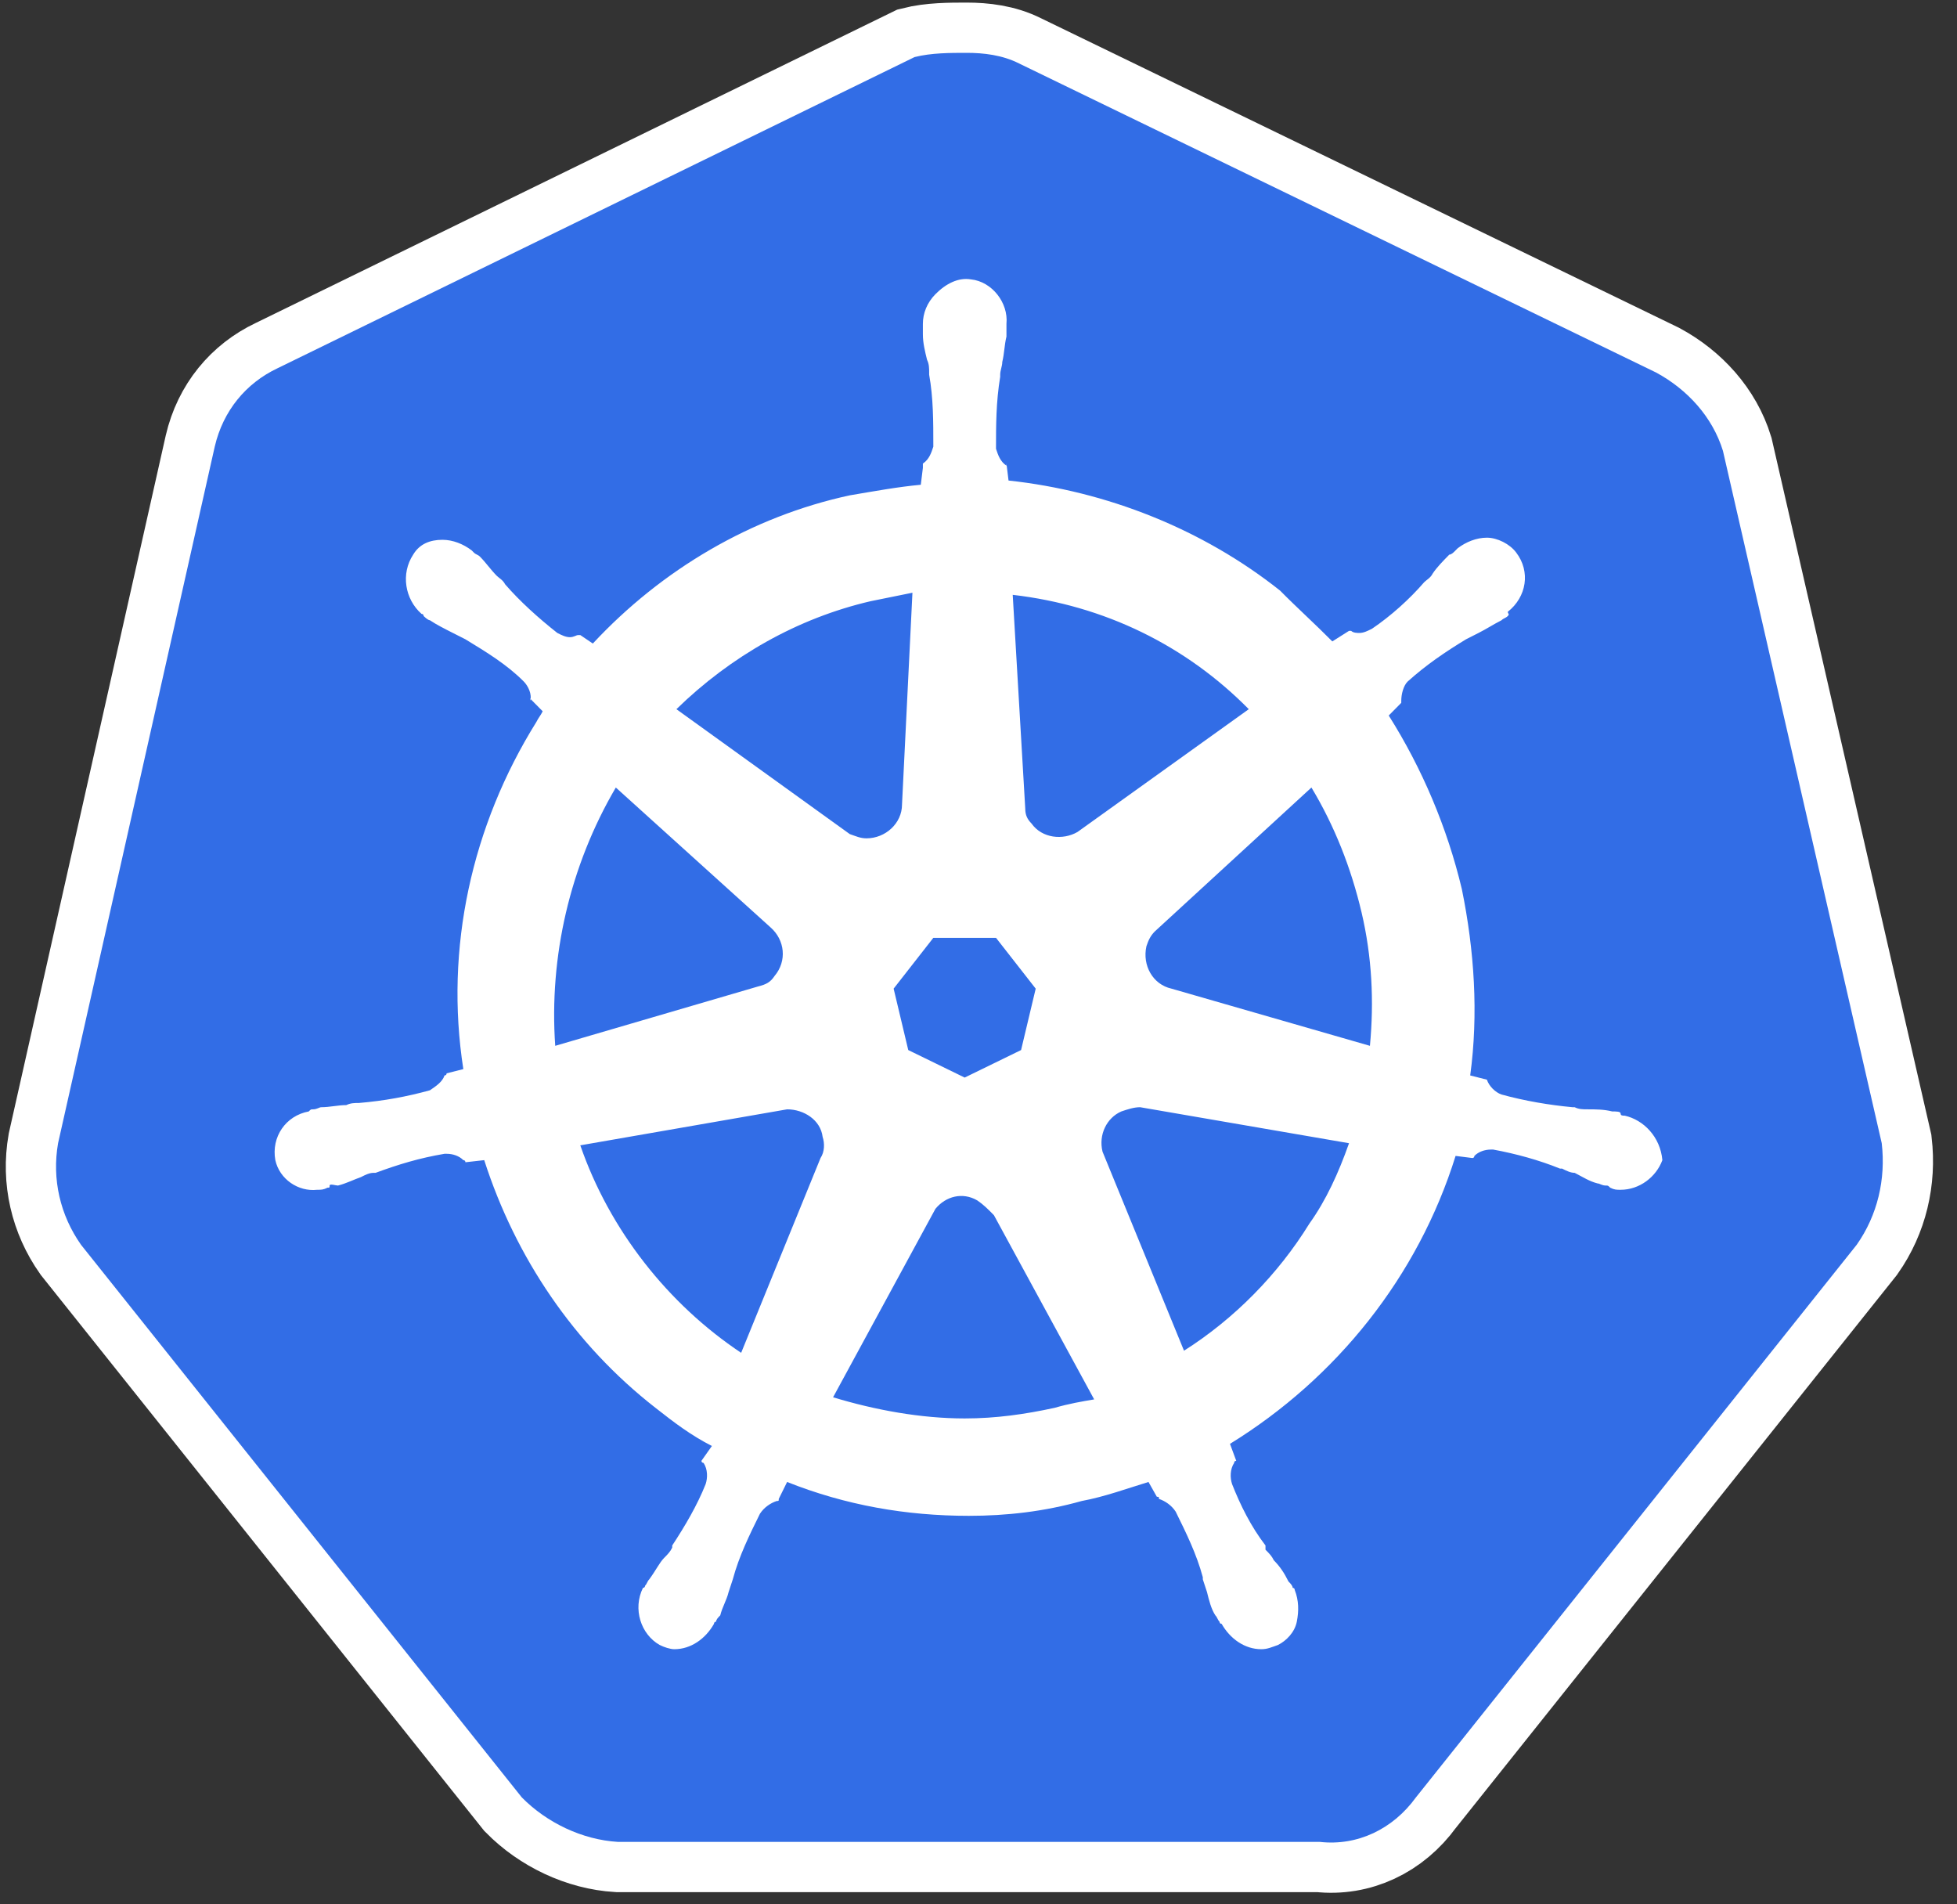
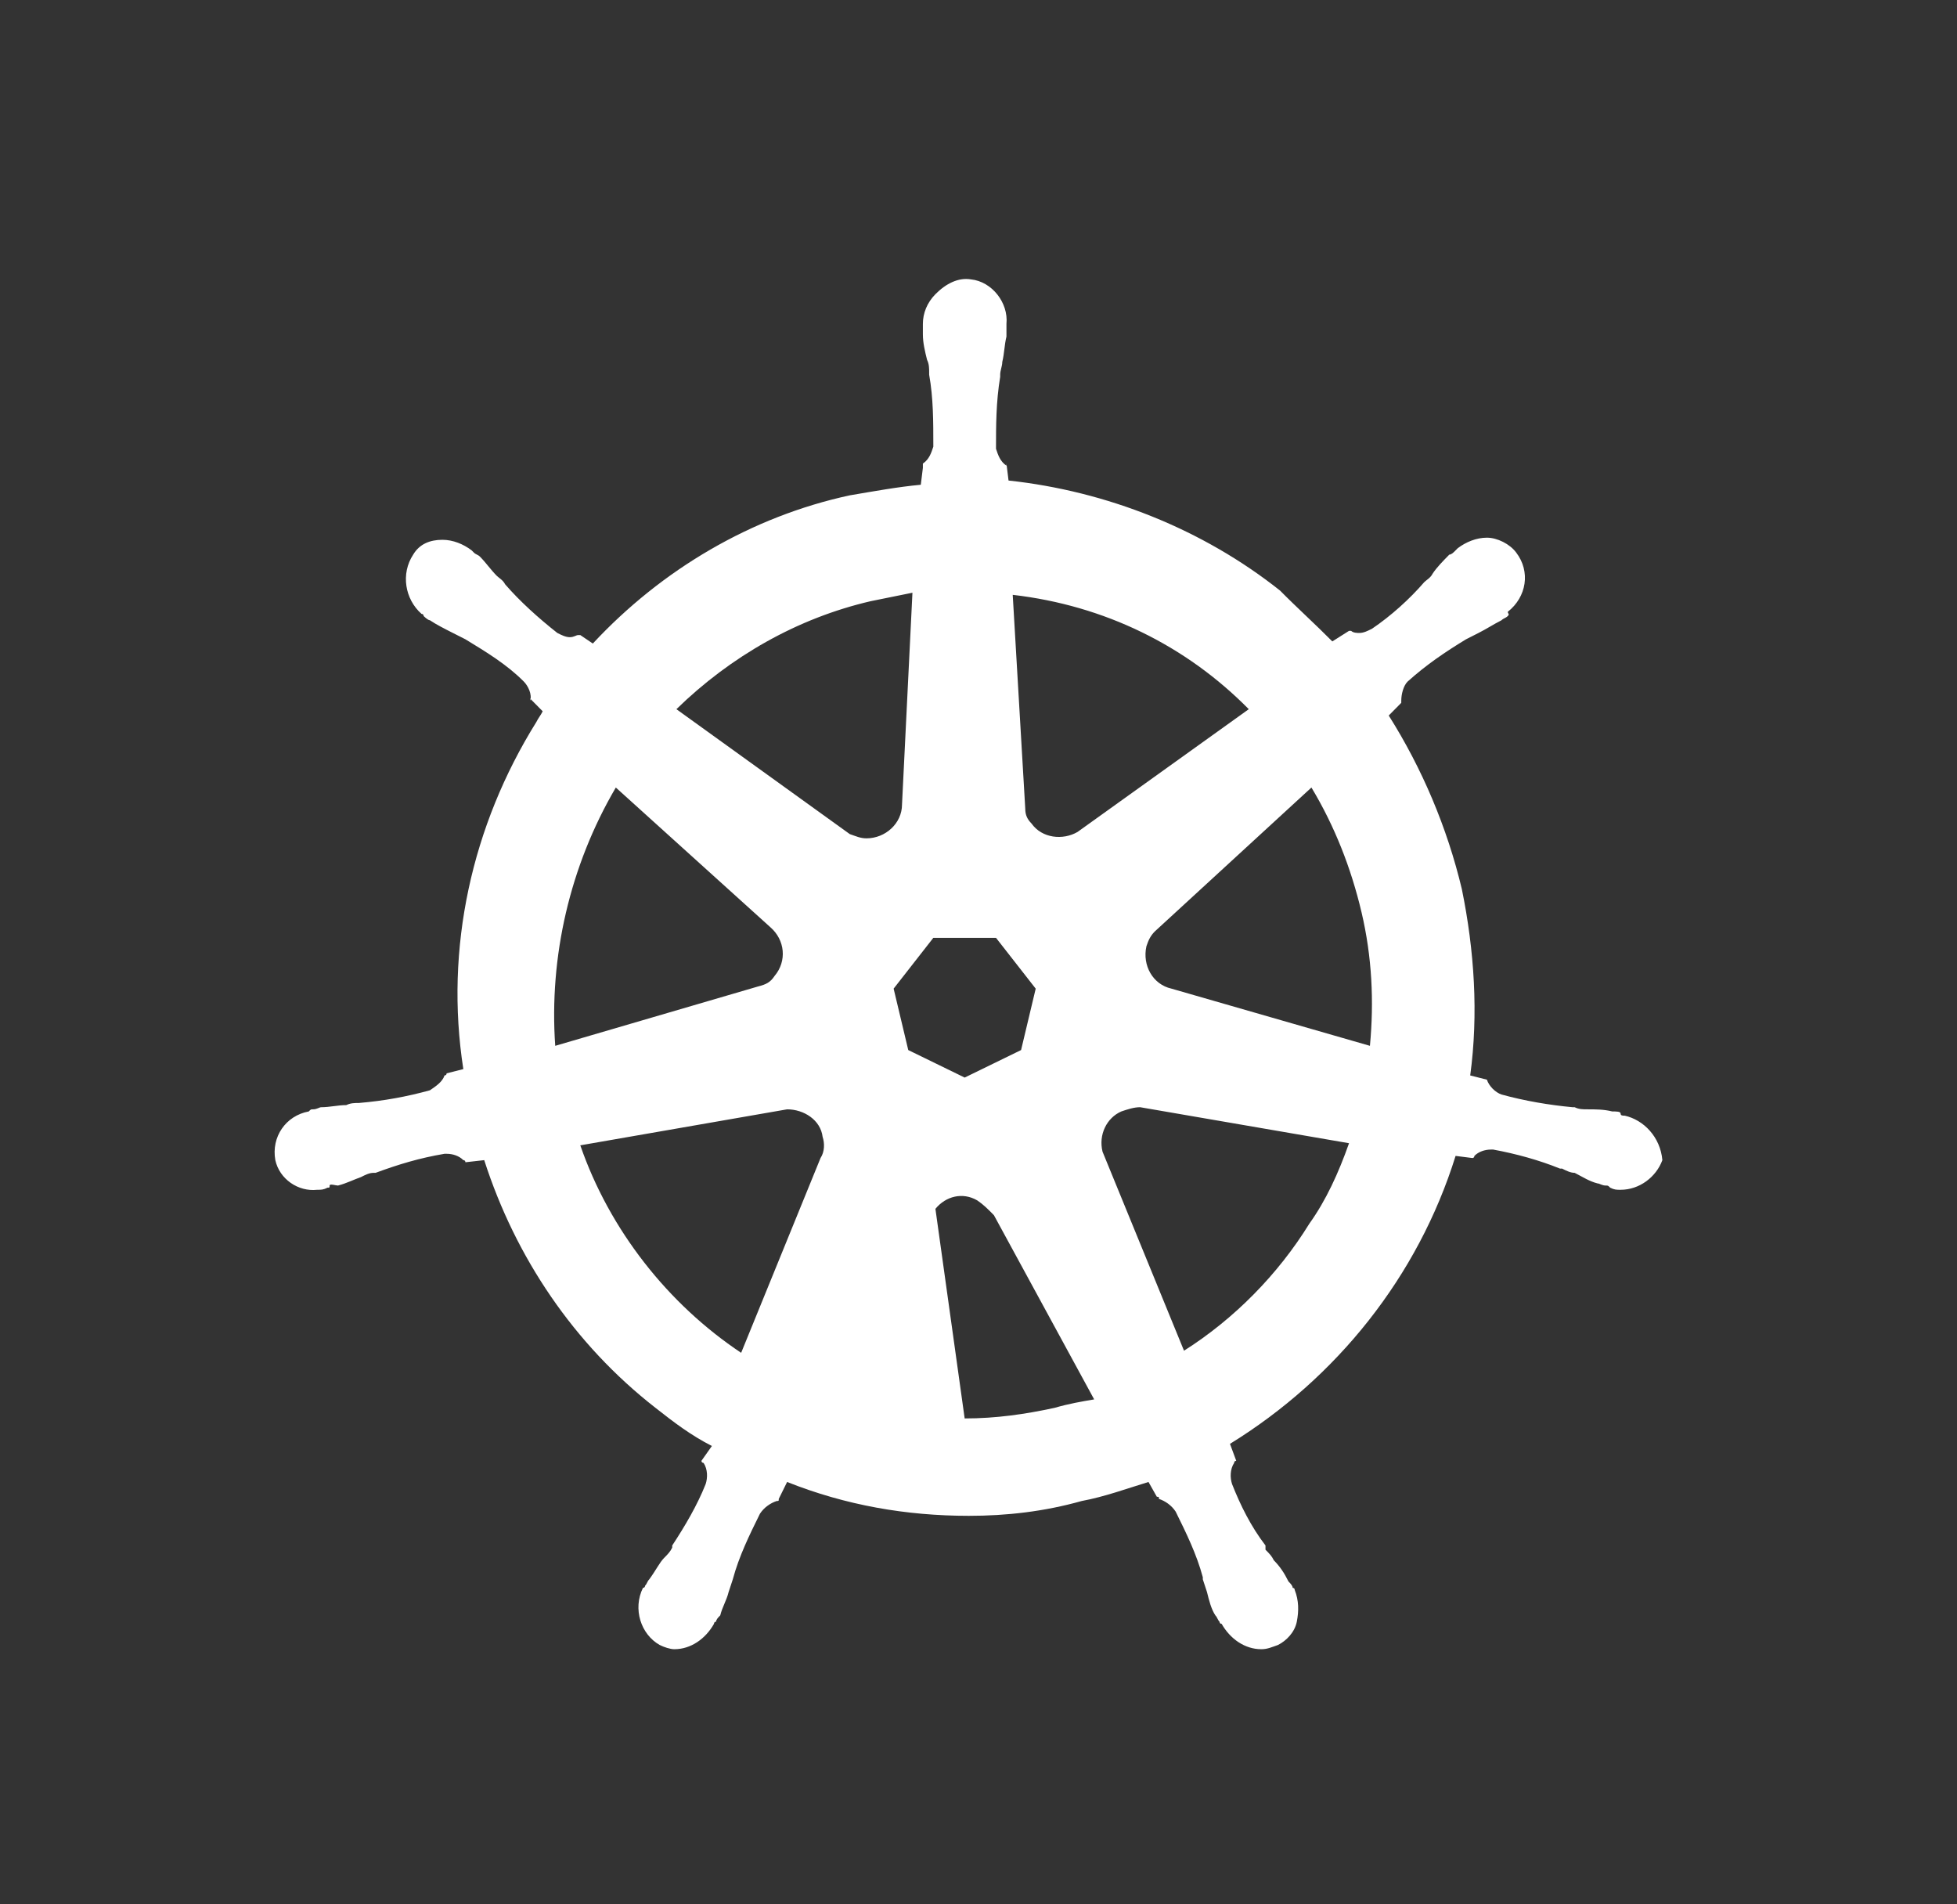
<svg xmlns="http://www.w3.org/2000/svg" width="74" height="72" viewBox="0 0 74 72" fill="none">
  <rect x="0" y="0" width="74" height="72" fill="#333333" stroke="none" />
-   <path d="M65.15 17.047C64.756 15.766 63.808 14.726 62.623 14.085L38.531 2.398C37.899 2.078 37.188 1.998 36.556 1.998C35.925 1.998 35.214 1.998 34.582 2.158L10.49 13.925C9.305 14.486 8.436 15.526 8.12 16.887L2.196 43.223C1.959 44.584 2.275 45.944 3.065 47.065L19.732 67.958C20.68 68.918 22.022 69.559 23.365 69.639H49.906C51.327 69.799 52.67 69.158 53.539 67.958L70.206 47.065C70.996 45.944 71.312 44.584 71.154 43.223L65.15 17.047Z" fill="white" stroke="white" stroke-width="3.8" stroke-miterlimit="10" />
-   <path d="M65.15 17.047C64.756 15.766 63.808 14.726 62.623 14.085L38.531 2.398C37.899 2.078 37.188 1.998 36.556 1.998C35.925 1.998 35.214 1.998 34.582 2.158L10.49 13.925C9.305 14.486 8.436 15.526 8.12 16.887L2.196 43.223C1.959 44.584 2.275 45.944 3.065 47.065L19.732 67.958C20.68 68.918 22.022 69.559 23.365 69.639H49.906C51.327 69.799 52.67 69.158 53.539 67.958L70.206 47.065C70.996 45.944 71.312 44.584 71.154 43.223L65.15 17.047Z" fill="#326DE6" />
-   <path d="M61.438 42.182C61.359 42.182 61.28 42.182 61.28 42.102C61.28 42.022 61.122 42.022 60.964 42.022C60.648 41.942 60.332 41.942 60.016 41.942C59.858 41.942 59.7 41.942 59.542 41.862H59.463C58.594 41.782 57.646 41.622 56.777 41.382C56.54 41.302 56.303 41.062 56.224 40.821L55.593 40.661C55.908 38.34 55.751 35.938 55.277 33.617C54.724 31.296 53.776 29.054 52.512 27.053L52.986 26.573V26.493C52.986 26.253 53.065 25.932 53.223 25.772C53.934 25.132 54.645 24.652 55.435 24.171C55.593 24.091 55.751 24.011 55.908 23.931C56.224 23.771 56.461 23.611 56.777 23.451C56.856 23.371 56.935 23.371 57.014 23.291C57.093 23.211 57.014 23.211 57.014 23.131C57.725 22.57 57.883 21.61 57.33 20.889C57.093 20.569 56.619 20.329 56.224 20.329C55.83 20.329 55.435 20.489 55.119 20.729L55.04 20.809C54.961 20.889 54.882 20.969 54.803 20.969C54.566 21.21 54.329 21.45 54.171 21.69C54.092 21.85 53.934 21.93 53.855 22.01C53.302 22.651 52.591 23.291 51.88 23.771C51.722 23.851 51.564 23.931 51.406 23.931C51.327 23.931 51.169 23.931 51.09 23.851H51.011L50.379 24.251C49.747 23.611 49.036 22.971 48.404 22.33C45.482 20.009 41.848 18.568 38.136 18.168L38.057 17.527V17.607C37.82 17.447 37.741 17.207 37.662 16.967C37.662 16.087 37.662 15.206 37.82 14.245V14.165C37.82 14.005 37.899 13.845 37.899 13.685C37.978 13.365 37.978 13.045 38.057 12.725V12.244C38.136 11.444 37.504 10.643 36.714 10.563C36.24 10.483 35.766 10.723 35.371 11.123C35.055 11.444 34.897 11.844 34.897 12.244V12.644C34.897 12.965 34.976 13.285 35.055 13.605C35.134 13.765 35.134 13.925 35.134 14.085V14.165C35.292 15.046 35.292 15.926 35.292 16.887C35.213 17.127 35.134 17.367 34.897 17.527V17.688L34.818 18.328C33.95 18.408 33.081 18.568 32.133 18.728C28.42 19.529 25.024 21.53 22.417 24.331L21.943 24.011H21.864C21.785 24.011 21.706 24.091 21.548 24.091C21.39 24.091 21.232 24.011 21.074 23.931C20.363 23.371 19.652 22.73 19.099 22.09C19.02 21.93 18.863 21.85 18.784 21.77C18.547 21.53 18.389 21.29 18.152 21.049C18.073 20.969 17.994 20.969 17.915 20.889C17.836 20.809 17.836 20.809 17.836 20.809C17.52 20.569 17.125 20.409 16.73 20.409C16.256 20.409 15.861 20.569 15.624 20.969C15.15 21.69 15.308 22.651 15.94 23.211C16.019 23.211 16.019 23.291 16.019 23.291C16.019 23.291 16.177 23.451 16.256 23.451C16.493 23.611 16.809 23.771 17.125 23.931C17.283 24.011 17.441 24.091 17.599 24.171C18.389 24.652 19.178 25.132 19.81 25.772C19.968 25.932 20.126 26.253 20.047 26.493V26.413L20.521 26.893C20.442 27.053 20.363 27.133 20.284 27.293C17.836 31.216 16.809 35.858 17.52 40.421L16.888 40.581C16.888 40.661 16.809 40.661 16.809 40.661C16.73 40.901 16.493 41.062 16.256 41.222C15.387 41.462 14.518 41.622 13.57 41.702C13.412 41.702 13.254 41.702 13.096 41.782C12.78 41.782 12.464 41.862 12.149 41.862C12.069 41.862 11.991 41.942 11.832 41.942C11.754 41.942 11.754 41.942 11.675 42.022C10.806 42.182 10.253 42.983 10.411 43.863C10.569 44.584 11.28 45.064 11.991 44.984C12.149 44.984 12.227 44.984 12.385 44.904C12.464 44.904 12.464 44.904 12.464 44.824C12.464 44.744 12.701 44.824 12.78 44.824C13.096 44.744 13.412 44.584 13.649 44.504C13.807 44.423 13.965 44.343 14.123 44.343H14.202C15.071 44.023 15.861 43.783 16.809 43.623H16.888C17.125 43.623 17.362 43.703 17.52 43.863C17.599 43.863 17.599 43.943 17.599 43.943L18.31 43.863C19.494 47.545 21.706 50.827 24.787 53.229C25.498 53.789 26.13 54.269 26.919 54.67L26.524 55.23C26.524 55.31 26.604 55.31 26.604 55.31C26.762 55.55 26.762 55.87 26.683 56.111C26.366 56.911 25.893 57.712 25.419 58.432V58.512C25.34 58.672 25.261 58.752 25.103 58.912C24.945 59.072 24.787 59.392 24.55 59.713C24.471 59.793 24.471 59.873 24.392 59.953C24.392 59.953 24.392 60.033 24.313 60.033C23.918 60.833 24.234 61.794 24.945 62.194C25.103 62.274 25.34 62.354 25.498 62.354C26.13 62.354 26.683 61.954 26.998 61.394C26.998 61.394 26.998 61.314 27.077 61.314C27.077 61.234 27.156 61.154 27.235 61.074C27.314 60.753 27.472 60.513 27.551 60.193L27.709 59.713C27.946 58.832 28.341 58.032 28.736 57.231C28.894 56.991 29.131 56.831 29.368 56.751C29.447 56.751 29.447 56.751 29.447 56.671L29.763 56.031C31.975 56.911 34.265 57.311 36.635 57.311C38.057 57.311 39.479 57.151 40.901 56.751C41.769 56.591 42.638 56.271 43.428 56.031L43.744 56.591C43.823 56.591 43.823 56.591 43.823 56.671C44.06 56.751 44.297 56.911 44.455 57.151C44.85 57.952 45.245 58.752 45.482 59.633V59.713L45.64 60.193C45.719 60.513 45.798 60.833 45.956 61.074C46.035 61.154 46.035 61.234 46.114 61.314C46.114 61.314 46.114 61.394 46.193 61.394C46.509 61.954 47.062 62.354 47.694 62.354C47.931 62.354 48.089 62.274 48.325 62.194C48.642 62.034 48.957 61.714 49.036 61.314C49.115 60.913 49.115 60.513 48.957 60.113C48.957 60.033 48.879 60.033 48.879 60.033C48.879 59.953 48.8 59.873 48.721 59.793C48.562 59.473 48.404 59.232 48.167 58.992C48.089 58.832 48.01 58.752 47.852 58.592V58.432C47.299 57.712 46.904 56.911 46.588 56.111C46.509 55.87 46.509 55.55 46.667 55.31C46.667 55.23 46.746 55.23 46.746 55.23L46.509 54.59C50.537 52.108 53.618 48.266 55.04 43.703L55.672 43.783C55.751 43.783 55.751 43.703 55.751 43.703C55.908 43.543 56.145 43.463 56.382 43.463H56.461C57.33 43.623 58.199 43.863 58.989 44.183H59.068C59.226 44.263 59.384 44.343 59.542 44.343C59.858 44.504 60.095 44.664 60.411 44.744C60.49 44.744 60.569 44.824 60.727 44.824C60.806 44.824 60.806 44.824 60.885 44.904C61.043 44.984 61.122 44.984 61.28 44.984C61.991 44.984 62.623 44.504 62.859 43.863C62.781 42.983 62.149 42.342 61.438 42.182ZM38.61 39.701L36.477 40.741L34.344 39.701L33.791 37.379L35.292 35.458H37.662L39.163 37.379L38.61 39.701ZM51.485 34.498C51.88 36.179 51.959 37.86 51.801 39.541L44.297 37.379C43.586 37.219 43.191 36.499 43.349 35.778C43.428 35.538 43.507 35.378 43.665 35.218L49.589 29.775C50.458 31.216 51.09 32.817 51.485 34.498ZM47.22 26.813L40.743 31.456C40.19 31.776 39.4 31.696 39.005 31.136C38.847 30.976 38.768 30.815 38.768 30.575L38.294 22.49C41.769 22.891 44.85 24.412 47.22 26.813ZM32.923 22.73L34.502 22.41L34.108 30.415C34.108 31.136 33.475 31.696 32.765 31.696C32.528 31.696 32.37 31.616 32.133 31.536L25.577 26.813C27.63 24.812 30.158 23.371 32.923 22.73ZM23.286 29.775L29.131 35.058C29.684 35.538 29.763 36.339 29.289 36.899C29.131 37.139 28.973 37.219 28.657 37.299L20.995 39.541C20.758 36.179 21.548 32.736 23.286 29.775ZM21.943 43.303L29.763 41.942C30.395 41.942 31.027 42.342 31.106 42.983C31.185 43.223 31.185 43.543 31.027 43.783L28.025 51.148C25.261 49.306 23.049 46.505 21.943 43.303ZM39.874 53.229C38.768 53.469 37.662 53.629 36.477 53.629C34.818 53.629 33.081 53.309 31.501 52.829L35.371 45.704C35.766 45.224 36.398 45.064 36.951 45.384C37.188 45.544 37.346 45.704 37.583 45.944L41.374 52.909C40.901 52.989 40.427 53.069 39.874 53.229ZM49.51 46.265C48.325 48.186 46.667 49.867 44.771 51.068L41.69 43.543C41.532 42.903 41.848 42.262 42.401 42.022C42.638 41.942 42.875 41.862 43.112 41.862L51.011 43.223C50.616 44.343 50.142 45.384 49.51 46.265Z" fill="white" />
+   <path d="M61.438 42.182C61.359 42.182 61.28 42.182 61.28 42.102C61.28 42.022 61.122 42.022 60.964 42.022C60.648 41.942 60.332 41.942 60.016 41.942C59.858 41.942 59.7 41.942 59.542 41.862H59.463C58.594 41.782 57.646 41.622 56.777 41.382C56.54 41.302 56.303 41.062 56.224 40.821L55.593 40.661C55.908 38.34 55.751 35.938 55.277 33.617C54.724 31.296 53.776 29.054 52.512 27.053L52.986 26.573V26.493C52.986 26.253 53.065 25.932 53.223 25.772C53.934 25.132 54.645 24.652 55.435 24.171C55.593 24.091 55.751 24.011 55.908 23.931C56.224 23.771 56.461 23.611 56.777 23.451C56.856 23.371 56.935 23.371 57.014 23.291C57.093 23.211 57.014 23.211 57.014 23.131C57.725 22.57 57.883 21.61 57.33 20.889C57.093 20.569 56.619 20.329 56.224 20.329C55.83 20.329 55.435 20.489 55.119 20.729L55.04 20.809C54.961 20.889 54.882 20.969 54.803 20.969C54.566 21.21 54.329 21.45 54.171 21.69C54.092 21.85 53.934 21.93 53.855 22.01C53.302 22.651 52.591 23.291 51.88 23.771C51.722 23.851 51.564 23.931 51.406 23.931C51.327 23.931 51.169 23.931 51.09 23.851H51.011L50.379 24.251C49.747 23.611 49.036 22.971 48.404 22.33C45.482 20.009 41.848 18.568 38.136 18.168L38.057 17.527V17.607C37.82 17.447 37.741 17.207 37.662 16.967C37.662 16.087 37.662 15.206 37.82 14.245V14.165C37.82 14.005 37.899 13.845 37.899 13.685C37.978 13.365 37.978 13.045 38.057 12.725V12.244C38.136 11.444 37.504 10.643 36.714 10.563C36.24 10.483 35.766 10.723 35.371 11.123C35.055 11.444 34.897 11.844 34.897 12.244V12.644C34.897 12.965 34.976 13.285 35.055 13.605C35.134 13.765 35.134 13.925 35.134 14.085V14.165C35.292 15.046 35.292 15.926 35.292 16.887C35.213 17.127 35.134 17.367 34.897 17.527V17.688L34.818 18.328C33.95 18.408 33.081 18.568 32.133 18.728C28.42 19.529 25.024 21.53 22.417 24.331L21.943 24.011H21.864C21.785 24.011 21.706 24.091 21.548 24.091C21.39 24.091 21.232 24.011 21.074 23.931C20.363 23.371 19.652 22.73 19.099 22.09C19.02 21.93 18.863 21.85 18.784 21.77C18.547 21.53 18.389 21.29 18.152 21.049C18.073 20.969 17.994 20.969 17.915 20.889C17.836 20.809 17.836 20.809 17.836 20.809C17.52 20.569 17.125 20.409 16.73 20.409C16.256 20.409 15.861 20.569 15.624 20.969C15.15 21.69 15.308 22.651 15.94 23.211C16.019 23.211 16.019 23.291 16.019 23.291C16.019 23.291 16.177 23.451 16.256 23.451C16.493 23.611 16.809 23.771 17.125 23.931C17.283 24.011 17.441 24.091 17.599 24.171C18.389 24.652 19.178 25.132 19.81 25.772C19.968 25.932 20.126 26.253 20.047 26.493V26.413L20.521 26.893C20.442 27.053 20.363 27.133 20.284 27.293C17.836 31.216 16.809 35.858 17.52 40.421L16.888 40.581C16.888 40.661 16.809 40.661 16.809 40.661C16.73 40.901 16.493 41.062 16.256 41.222C15.387 41.462 14.518 41.622 13.57 41.702C13.412 41.702 13.254 41.702 13.096 41.782C12.78 41.782 12.464 41.862 12.149 41.862C12.069 41.862 11.991 41.942 11.832 41.942C11.754 41.942 11.754 41.942 11.675 42.022C10.806 42.182 10.253 42.983 10.411 43.863C10.569 44.584 11.28 45.064 11.991 44.984C12.149 44.984 12.227 44.984 12.385 44.904C12.464 44.904 12.464 44.904 12.464 44.824C12.464 44.744 12.701 44.824 12.78 44.824C13.096 44.744 13.412 44.584 13.649 44.504C13.807 44.423 13.965 44.343 14.123 44.343H14.202C15.071 44.023 15.861 43.783 16.809 43.623H16.888C17.125 43.623 17.362 43.703 17.52 43.863C17.599 43.863 17.599 43.943 17.599 43.943L18.31 43.863C19.494 47.545 21.706 50.827 24.787 53.229C25.498 53.789 26.13 54.269 26.919 54.67L26.524 55.23C26.524 55.31 26.604 55.31 26.604 55.31C26.762 55.55 26.762 55.87 26.683 56.111C26.366 56.911 25.893 57.712 25.419 58.432V58.512C25.34 58.672 25.261 58.752 25.103 58.912C24.945 59.072 24.787 59.392 24.55 59.713C24.471 59.793 24.471 59.873 24.392 59.953C24.392 59.953 24.392 60.033 24.313 60.033C23.918 60.833 24.234 61.794 24.945 62.194C25.103 62.274 25.34 62.354 25.498 62.354C26.13 62.354 26.683 61.954 26.998 61.394C26.998 61.394 26.998 61.314 27.077 61.314C27.077 61.234 27.156 61.154 27.235 61.074C27.314 60.753 27.472 60.513 27.551 60.193L27.709 59.713C27.946 58.832 28.341 58.032 28.736 57.231C28.894 56.991 29.131 56.831 29.368 56.751C29.447 56.751 29.447 56.751 29.447 56.671L29.763 56.031C31.975 56.911 34.265 57.311 36.635 57.311C38.057 57.311 39.479 57.151 40.901 56.751C41.769 56.591 42.638 56.271 43.428 56.031L43.744 56.591C43.823 56.591 43.823 56.591 43.823 56.671C44.06 56.751 44.297 56.911 44.455 57.151C44.85 57.952 45.245 58.752 45.482 59.633V59.713L45.64 60.193C45.719 60.513 45.798 60.833 45.956 61.074C46.035 61.154 46.035 61.234 46.114 61.314C46.114 61.314 46.114 61.394 46.193 61.394C46.509 61.954 47.062 62.354 47.694 62.354C47.931 62.354 48.089 62.274 48.325 62.194C48.642 62.034 48.957 61.714 49.036 61.314C49.115 60.913 49.115 60.513 48.957 60.113C48.957 60.033 48.879 60.033 48.879 60.033C48.879 59.953 48.8 59.873 48.721 59.793C48.562 59.473 48.404 59.232 48.167 58.992C48.089 58.832 48.01 58.752 47.852 58.592V58.432C47.299 57.712 46.904 56.911 46.588 56.111C46.509 55.87 46.509 55.55 46.667 55.31C46.667 55.23 46.746 55.23 46.746 55.23L46.509 54.59C50.537 52.108 53.618 48.266 55.04 43.703L55.672 43.783C55.751 43.783 55.751 43.703 55.751 43.703C55.908 43.543 56.145 43.463 56.382 43.463H56.461C57.33 43.623 58.199 43.863 58.989 44.183H59.068C59.226 44.263 59.384 44.343 59.542 44.343C59.858 44.504 60.095 44.664 60.411 44.744C60.49 44.744 60.569 44.824 60.727 44.824C60.806 44.824 60.806 44.824 60.885 44.904C61.043 44.984 61.122 44.984 61.28 44.984C61.991 44.984 62.623 44.504 62.859 43.863C62.781 42.983 62.149 42.342 61.438 42.182ZM38.61 39.701L36.477 40.741L34.344 39.701L33.791 37.379L35.292 35.458H37.662L39.163 37.379L38.61 39.701ZM51.485 34.498C51.88 36.179 51.959 37.86 51.801 39.541L44.297 37.379C43.586 37.219 43.191 36.499 43.349 35.778C43.428 35.538 43.507 35.378 43.665 35.218L49.589 29.775C50.458 31.216 51.09 32.817 51.485 34.498ZM47.22 26.813L40.743 31.456C40.19 31.776 39.4 31.696 39.005 31.136C38.847 30.976 38.768 30.815 38.768 30.575L38.294 22.49C41.769 22.891 44.85 24.412 47.22 26.813ZM32.923 22.73L34.502 22.41L34.108 30.415C34.108 31.136 33.475 31.696 32.765 31.696C32.528 31.696 32.37 31.616 32.133 31.536L25.577 26.813C27.63 24.812 30.158 23.371 32.923 22.73ZM23.286 29.775L29.131 35.058C29.684 35.538 29.763 36.339 29.289 36.899C29.131 37.139 28.973 37.219 28.657 37.299L20.995 39.541C20.758 36.179 21.548 32.736 23.286 29.775ZM21.943 43.303L29.763 41.942C30.395 41.942 31.027 42.342 31.106 42.983C31.185 43.223 31.185 43.543 31.027 43.783L28.025 51.148C25.261 49.306 23.049 46.505 21.943 43.303ZM39.874 53.229C38.768 53.469 37.662 53.629 36.477 53.629L35.371 45.704C35.766 45.224 36.398 45.064 36.951 45.384C37.188 45.544 37.346 45.704 37.583 45.944L41.374 52.909C40.901 52.989 40.427 53.069 39.874 53.229ZM49.51 46.265C48.325 48.186 46.667 49.867 44.771 51.068L41.69 43.543C41.532 42.903 41.848 42.262 42.401 42.022C42.638 41.942 42.875 41.862 43.112 41.862L51.011 43.223C50.616 44.343 50.142 45.384 49.51 46.265Z" fill="white" />
</svg>